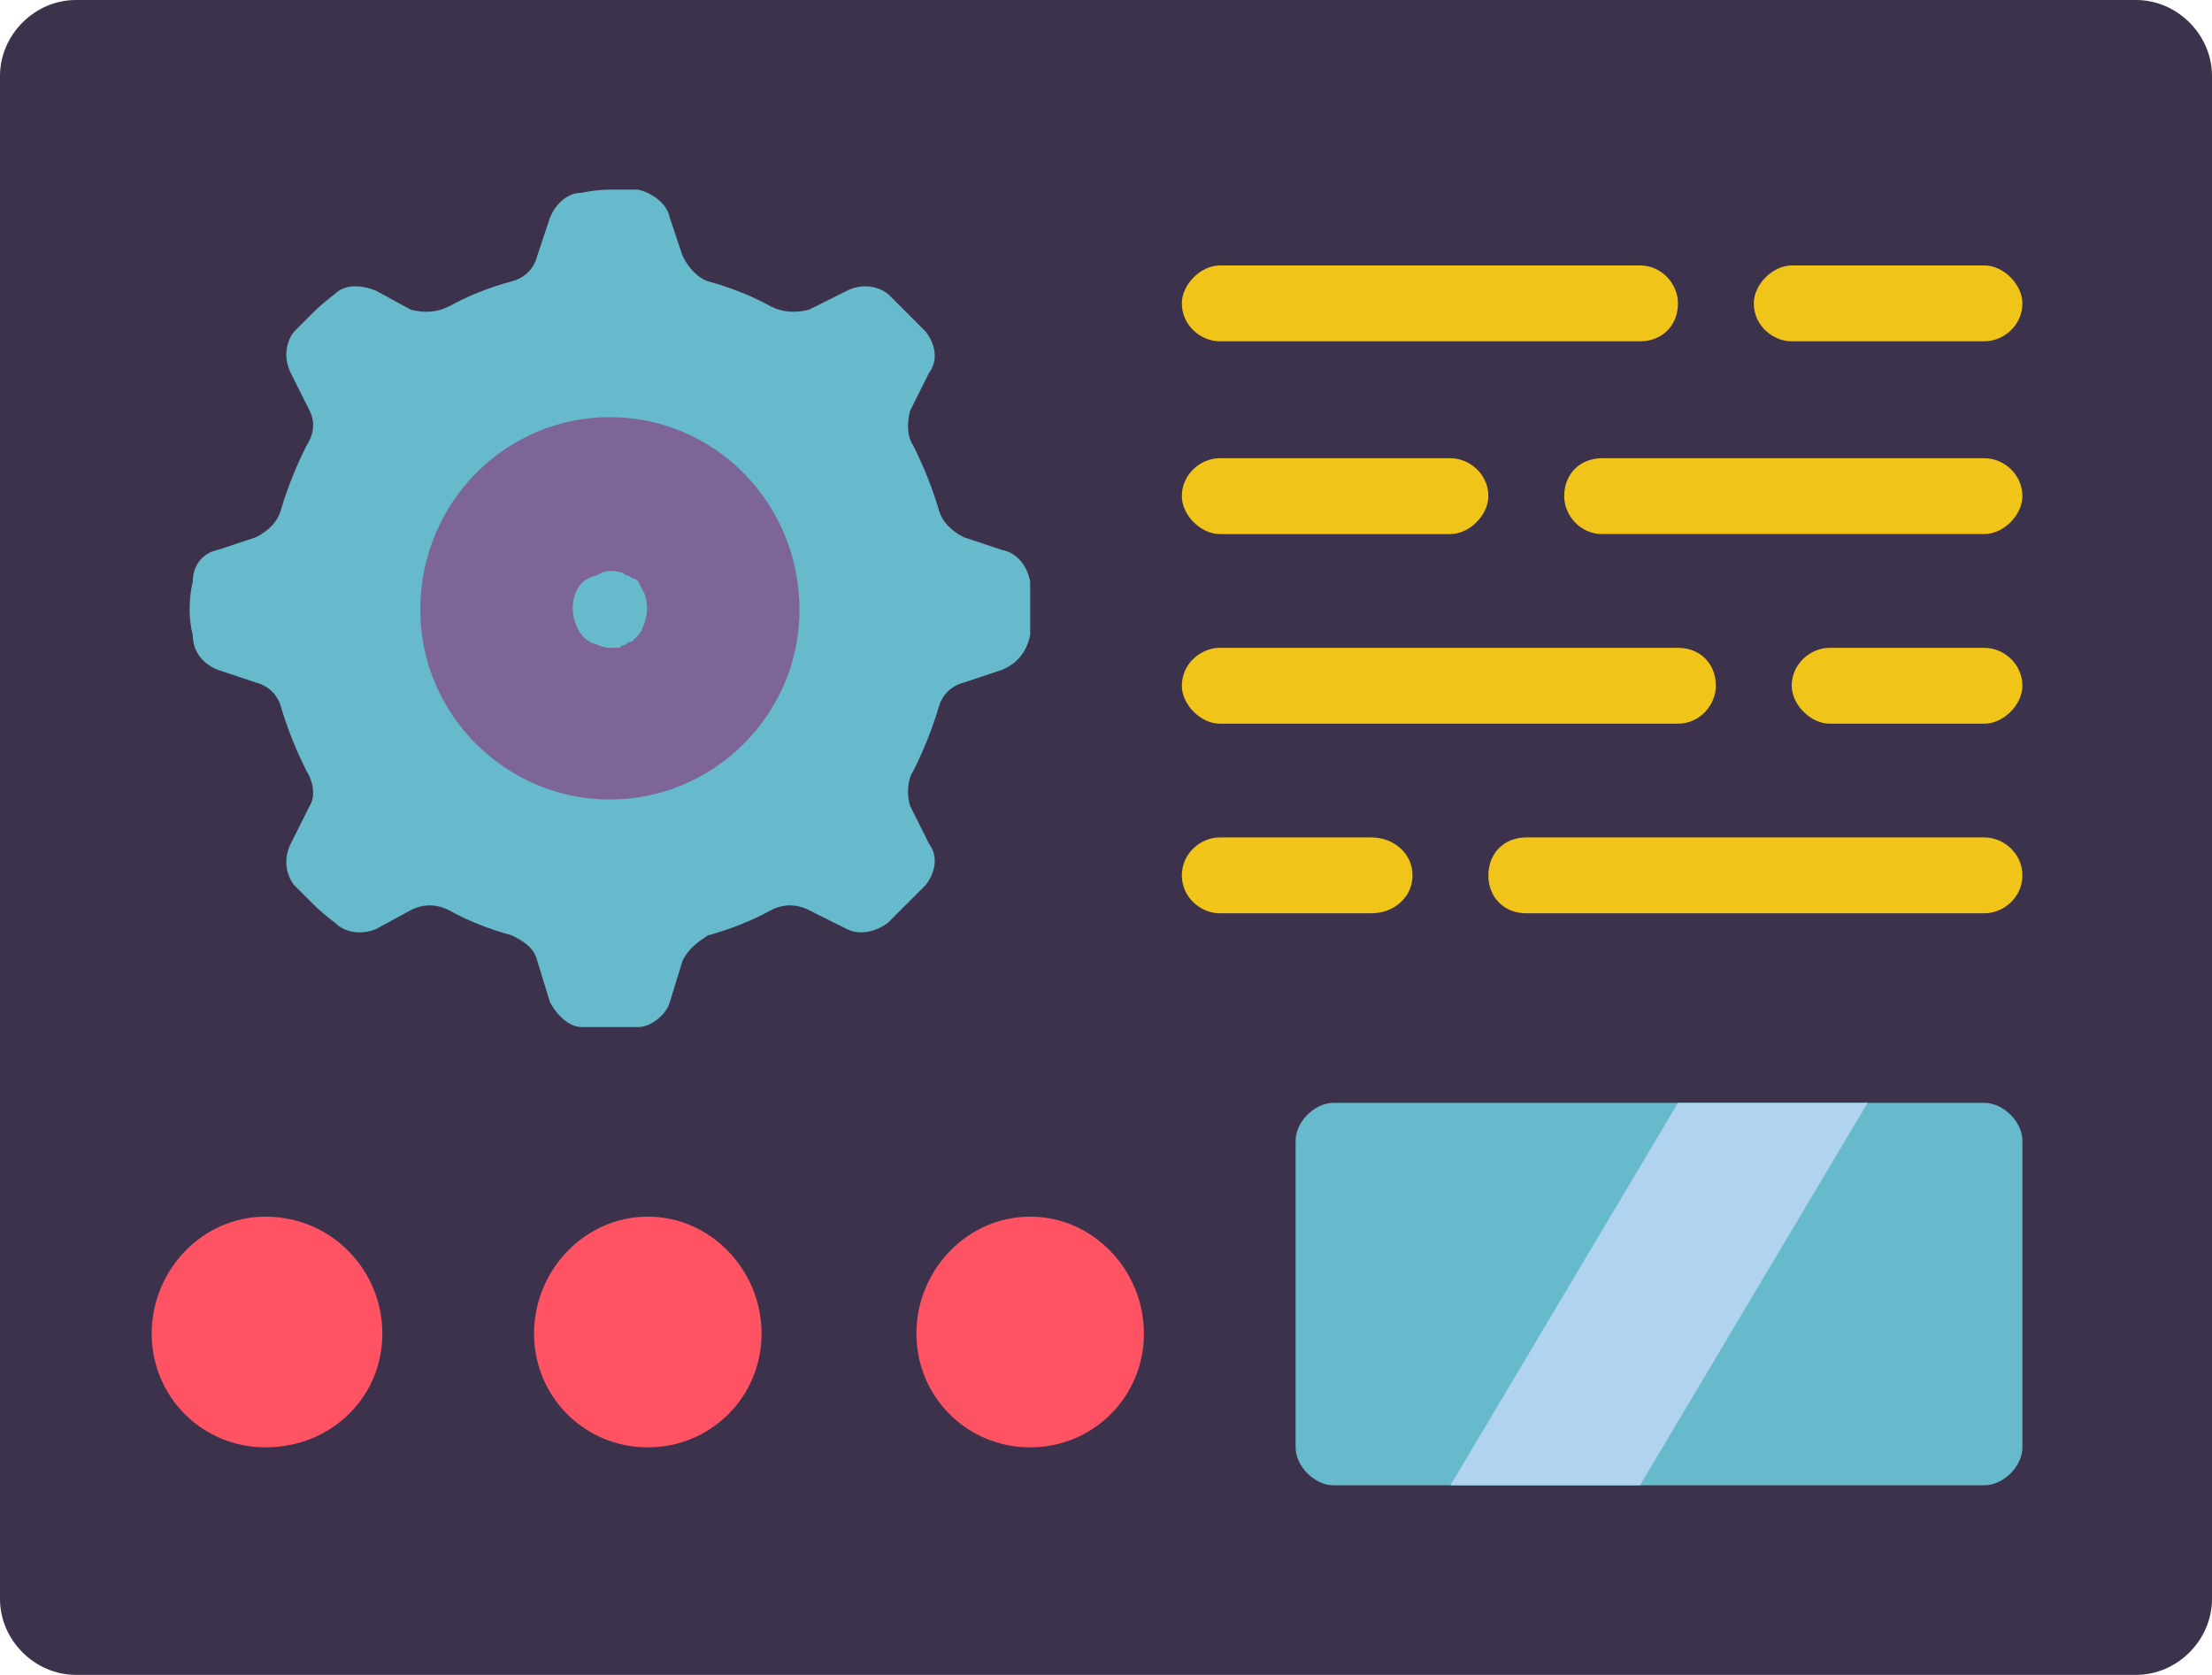
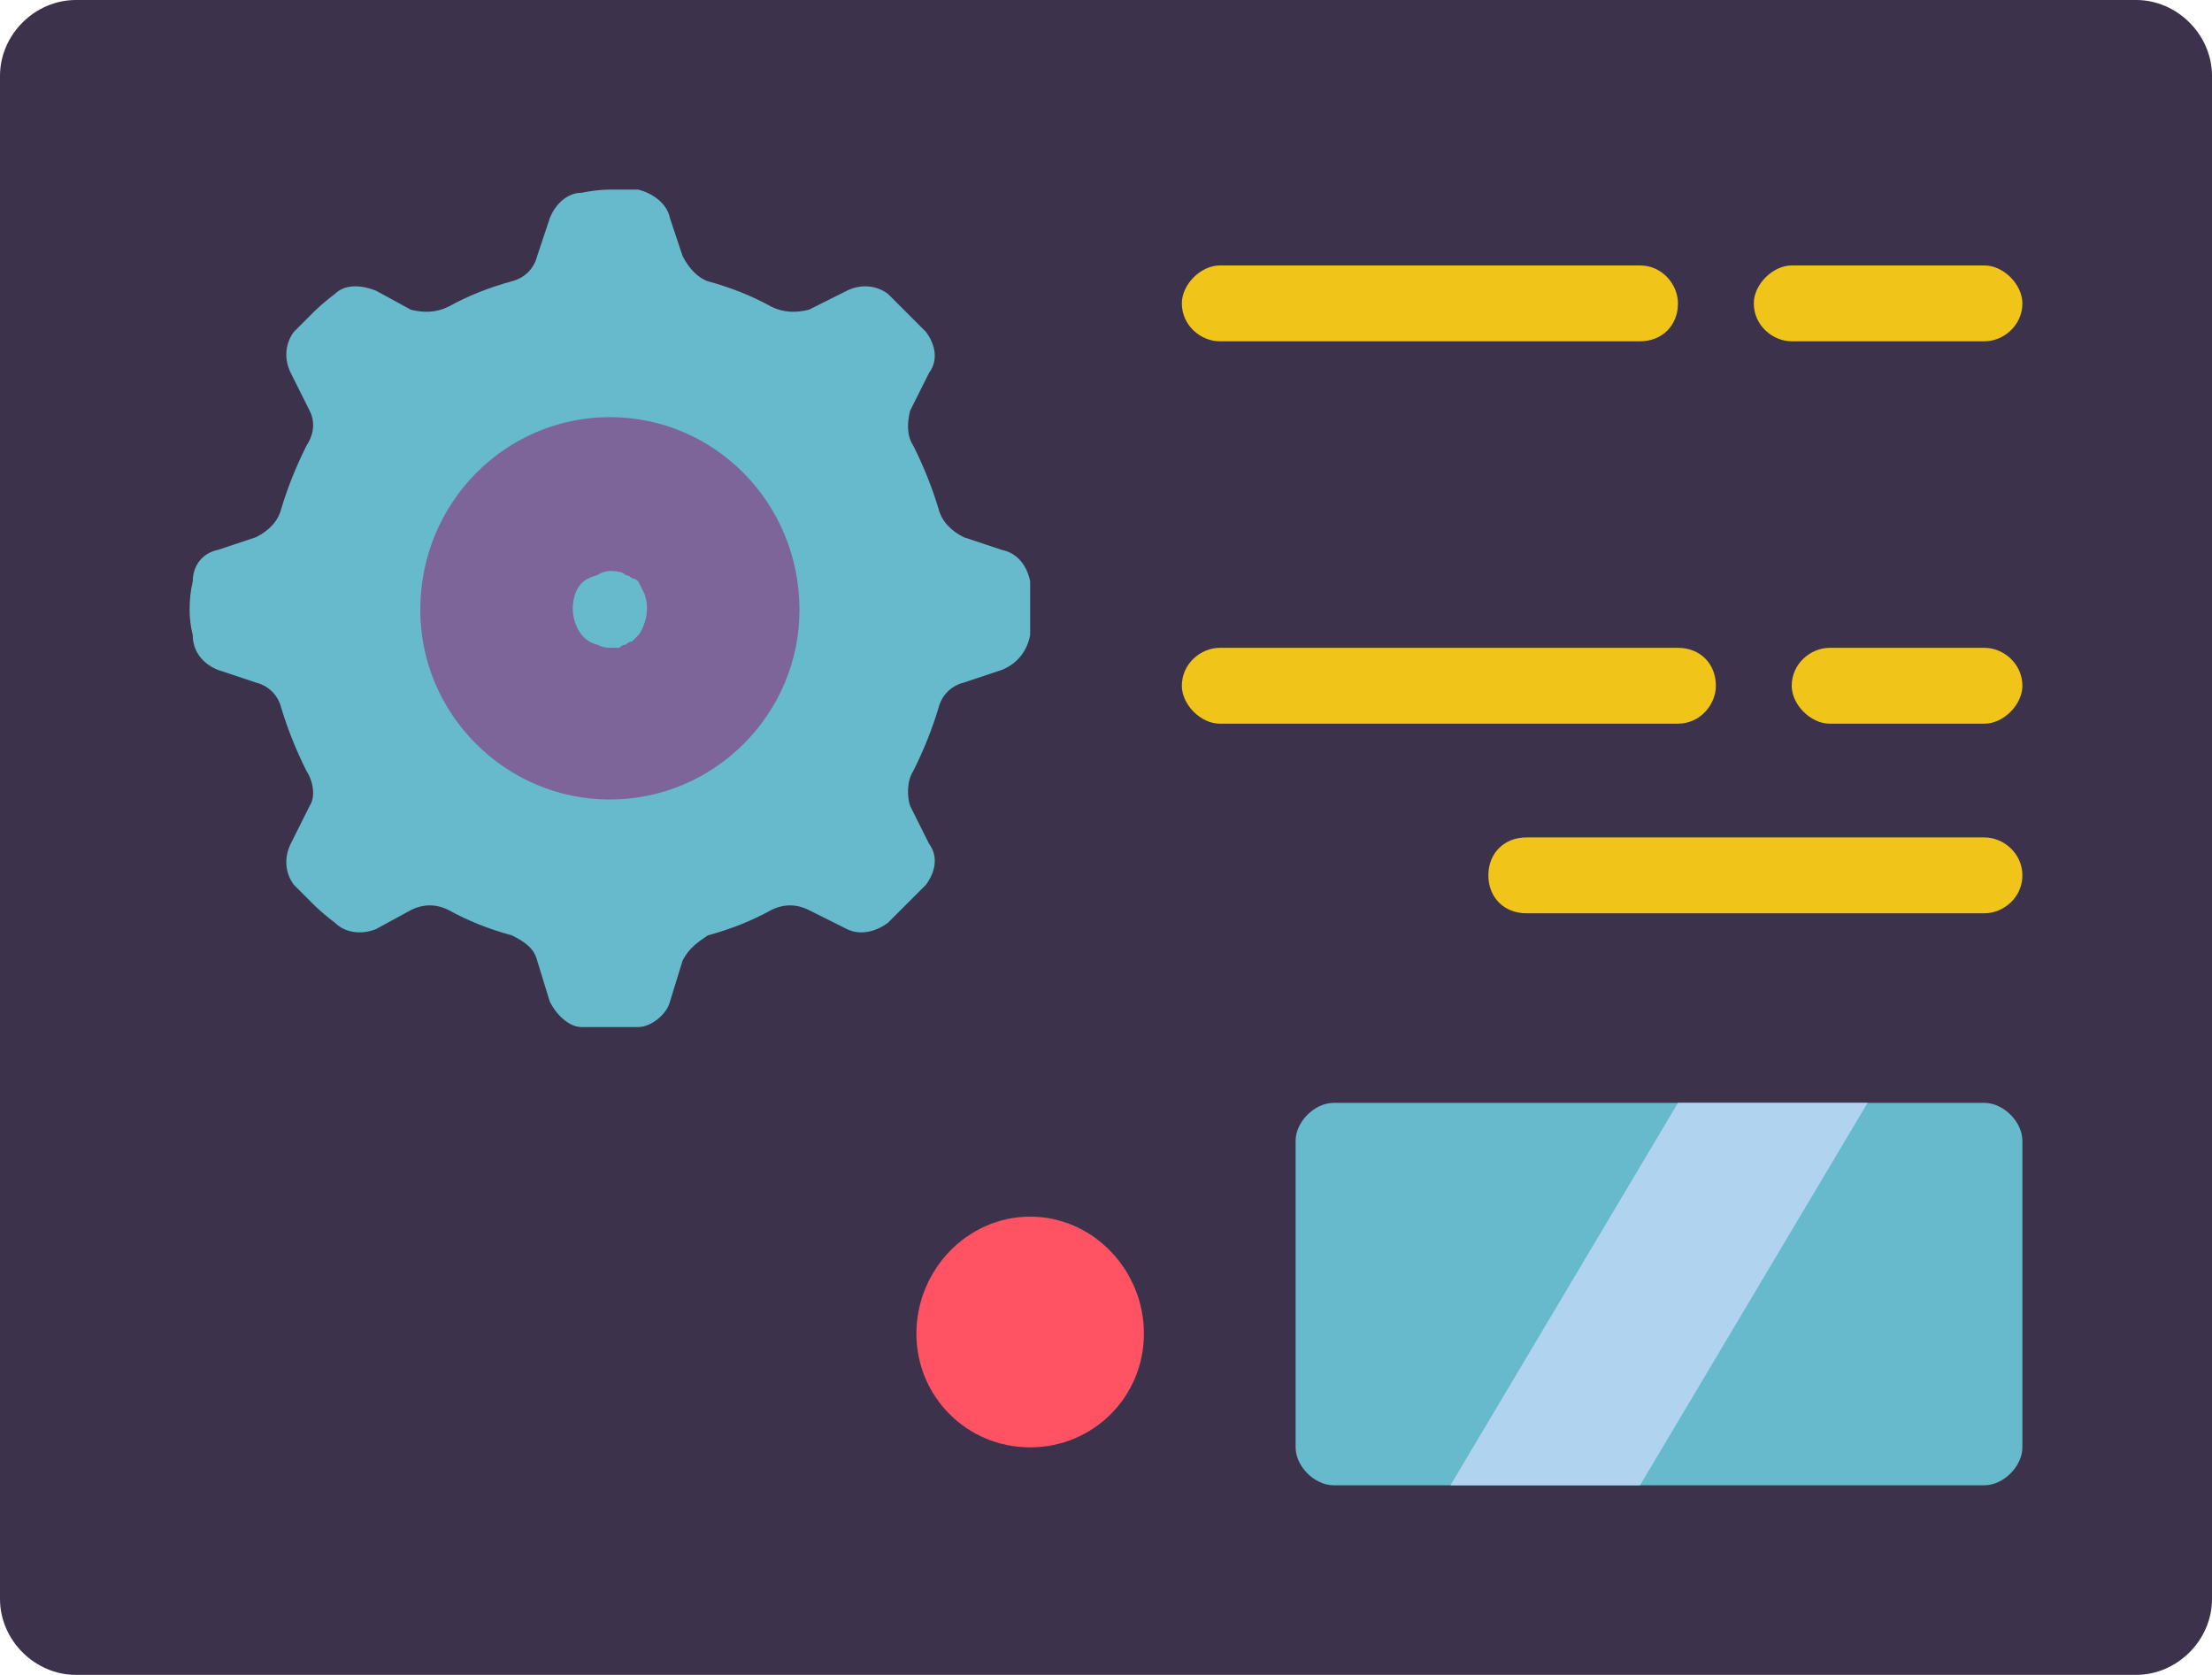
<svg xmlns="http://www.w3.org/2000/svg" version="1.2" viewBox="0 0 70 53" width="70" height="53">
  <style>.a{fill:#3d324c}.b{fill:#67b9cc}.c{fill:#b0d3f0}.d{fill:#f0c419}.e{fill:#ff5364}.f{fill:#7d6599}</style>
  <path fill-rule="evenodd" class="a" d="m2.4 0h65.2c1.3 0 2.4 1.1 2.4 2.4v48.2c0 1.3-1.1 2.4-2.4 2.4h-65.2c-1.3 0-2.4-1.1-2.4-2.4v-48.2c0-1.3 1.1-2.4 2.4-2.4z" />
  <path fill-rule="evenodd" class="b" d="m42.2 34.9h20.6c0.6 0 1.2 0.6 1.2 1.2v9.7c0 0.6-0.6 1.2-1.2 1.2h-20.6c-0.6 0-1.2-0.6-1.2-1.2v-9.7c0-0.6 0.6-1.2 1.2-1.2z" />
  <path fill-rule="evenodd" class="c" d="m51.9 47l7.2-12.1h-6l-7.2 12.1z" />
  <path class="d" d="m62.8 26.5h-14.5c-0.7 0-1.2 0.5-1.2 1.2 0 0.7 0.5 1.2 1.2 1.2h14.5c0.6 0 1.2-0.5 1.2-1.2 0-0.7-0.6-1.2-1.2-1.2z" />
-   <path class="d" d="m43.4 26.5h-4.8c-0.6 0-1.2 0.5-1.2 1.2 0 0.7 0.6 1.2 1.2 1.2h4.8c0.7 0 1.3-0.5 1.3-1.2 0-0.7-0.6-1.2-1.3-1.2z" />
  <path class="d" d="m62.8 20.5h-4.9c-0.6 0-1.2 0.5-1.2 1.2 0 0.6 0.6 1.2 1.2 1.2h4.9c0.6 0 1.2-0.6 1.2-1.2 0-0.7-0.6-1.2-1.2-1.2z" />
  <path class="d" d="m38.6 22.9h14.5c0.7 0 1.2-0.6 1.2-1.2 0-0.7-0.5-1.2-1.2-1.2h-14.5c-0.6 0-1.2 0.5-1.2 1.2 0 0.6 0.6 1.2 1.2 1.2z" />
-   <path class="d" d="m62.8 14.5h-12.1c-0.7 0-1.2 0.5-1.2 1.2 0 0.6 0.5 1.2 1.2 1.2h12.1c0.6 0 1.2-0.6 1.2-1.2 0-0.7-0.6-1.2-1.2-1.2z" />
-   <path class="d" d="m38.6 16.9h7.3c0.6 0 1.2-0.6 1.2-1.2 0-0.7-0.6-1.2-1.2-1.2h-7.3c-0.6 0-1.2 0.5-1.2 1.2 0 0.6 0.6 1.2 1.2 1.2z" />
  <path class="d" d="m56.7 10.8h6.1c0.6 0 1.2-0.5 1.2-1.2 0-0.6-0.6-1.2-1.2-1.2h-6.1c-0.6 0-1.2 0.6-1.2 1.2 0 0.7 0.6 1.2 1.2 1.2z" />
  <path class="d" d="m38.6 10.8h13.3c0.7 0 1.2-0.5 1.2-1.2 0-0.6-0.5-1.2-1.2-1.2h-13.3c-0.6 0-1.2 0.6-1.2 1.2 0 0.7 0.6 1.2 1.2 1.2z" />
-   <path fill-rule="evenodd" class="e" d="m20.5 45.8c-2 0-3.6-1.6-3.6-3.6 0-2 1.6-3.7 3.6-3.7 2 0 3.6 1.7 3.6 3.7 0 2-1.6 3.6-3.6 3.6z" />
-   <path fill-rule="evenodd" class="e" d="m8.4 45.8c-2 0-3.6-1.6-3.6-3.6 0-2 1.6-3.7 3.6-3.7 2.1 0 3.7 1.7 3.7 3.7 0 2-1.6 3.6-3.7 3.6z" />
  <path fill-rule="evenodd" class="e" d="m32.6 45.8c-2 0-3.6-1.6-3.6-3.6 0-2 1.6-3.7 3.6-3.7 2 0 3.6 1.7 3.6 3.7 0 2-1.6 3.6-3.6 3.6z" />
  <path class="b" d="m31.7 21.2c0.5-0.2 0.8-0.6 0.9-1.1q0-0.4 0-0.8 0-0.5 0-0.9c-0.1-0.5-0.4-0.9-0.9-1l-1.2-0.4c-0.4-0.2-0.7-0.5-0.8-0.9q-0.3-1-0.8-2c-0.2-0.3-0.2-0.7-0.1-1.1l0.6-1.2c0.3-0.4 0.2-0.9-0.1-1.3q-0.3-0.3-0.6-0.6-0.3-0.3-0.6-0.6c-0.4-0.3-0.9-0.3-1.3-0.1l-1.2 0.6c-0.4 0.1-0.8 0.1-1.2-0.1q-0.9-0.5-2-0.8c-0.3-0.1-0.6-0.4-0.8-0.8l-0.4-1.2c-0.1-0.5-0.6-0.8-1-0.9q-0.5 0-0.9 0-0.4 0-0.9 0.1c-0.4 0-0.8 0.3-1 0.8l-0.4 1.2c-0.1 0.4-0.4 0.7-0.8 0.8q-1.1 0.3-2 0.8c-0.4 0.2-0.8 0.2-1.2 0.1l-1.1-0.6c-0.5-0.2-1-0.2-1.3 0.1q-0.4 0.3-0.7 0.6-0.3 0.3-0.6 0.6c-0.3 0.4-0.3 0.9-0.1 1.3l0.6 1.2c0.2 0.4 0.1 0.8-0.1 1.1q-0.5 1-0.8 2c-0.1 0.4-0.4 0.7-0.8 0.9l-1.2 0.4c-0.5 0.1-0.8 0.5-0.8 1q-0.1 0.4-0.1 0.9 0 0.4 0.1 0.8c0 0.5 0.3 0.9 0.8 1.1l1.2 0.4c0.4 0.1 0.7 0.4 0.8 0.8q0.3 1 0.8 2c0.2 0.3 0.3 0.8 0.1 1.1l-0.6 1.2c-0.2 0.4-0.2 0.9 0.1 1.3q0.3 0.3 0.6 0.6 0.3 0.3 0.7 0.6c0.3 0.3 0.8 0.4 1.3 0.2l1.1-0.6c0.4-0.2 0.8-0.2 1.2 0q0.9 0.5 2 0.8c0.4 0.2 0.7 0.4 0.8 0.8l0.4 1.3c0.2 0.4 0.6 0.8 1 0.8q0.5 0 0.9 0 0.4 0 0.9 0c0.4 0 0.9-0.4 1-0.8l0.4-1.3c0.2-0.4 0.5-0.6 0.8-0.8q1.1-0.3 2-0.8c0.4-0.2 0.8-0.2 1.2 0l1.2 0.6c0.4 0.2 0.9 0.1 1.3-0.2q0.3-0.3 0.6-0.6 0.3-0.3 0.6-0.6c0.3-0.4 0.4-0.9 0.1-1.3l-0.6-1.2c-0.1-0.3-0.1-0.8 0.1-1.1q0.5-1 0.8-2c0.1-0.4 0.4-0.7 0.8-0.8z" />
  <path fill-rule="evenodd" class="f" d="m19.3 25.3c-3.3 0-6-2.7-6-6 0-3.4 2.7-6.1 6-6.1 3.3 0 6 2.7 6 6.1 0 3.3-2.7 6-6 6z" />
  <path class="b" d="m19.3 20.5q-0.2 0-0.4-0.1c-0.4-0.1-0.6-0.4-0.7-0.7-0.1-0.3-0.1-0.6 0-0.9 0.1-0.3 0.3-0.5 0.7-0.6q0.3-0.2 0.7-0.1 0.1 0 0.2 0.1 0.1 0 0.2 0.1 0.1 0 0.2 0.1 0.1 0.2 0.2 0.4c0.1 0.3 0.1 0.6 0 0.9q-0.1 0.3-0.2 0.4-0.1 0.1-0.2 0.2-0.1 0-0.2 0.1-0.1 0-0.2 0.1-0.2 0-0.3 0z" />
</svg>